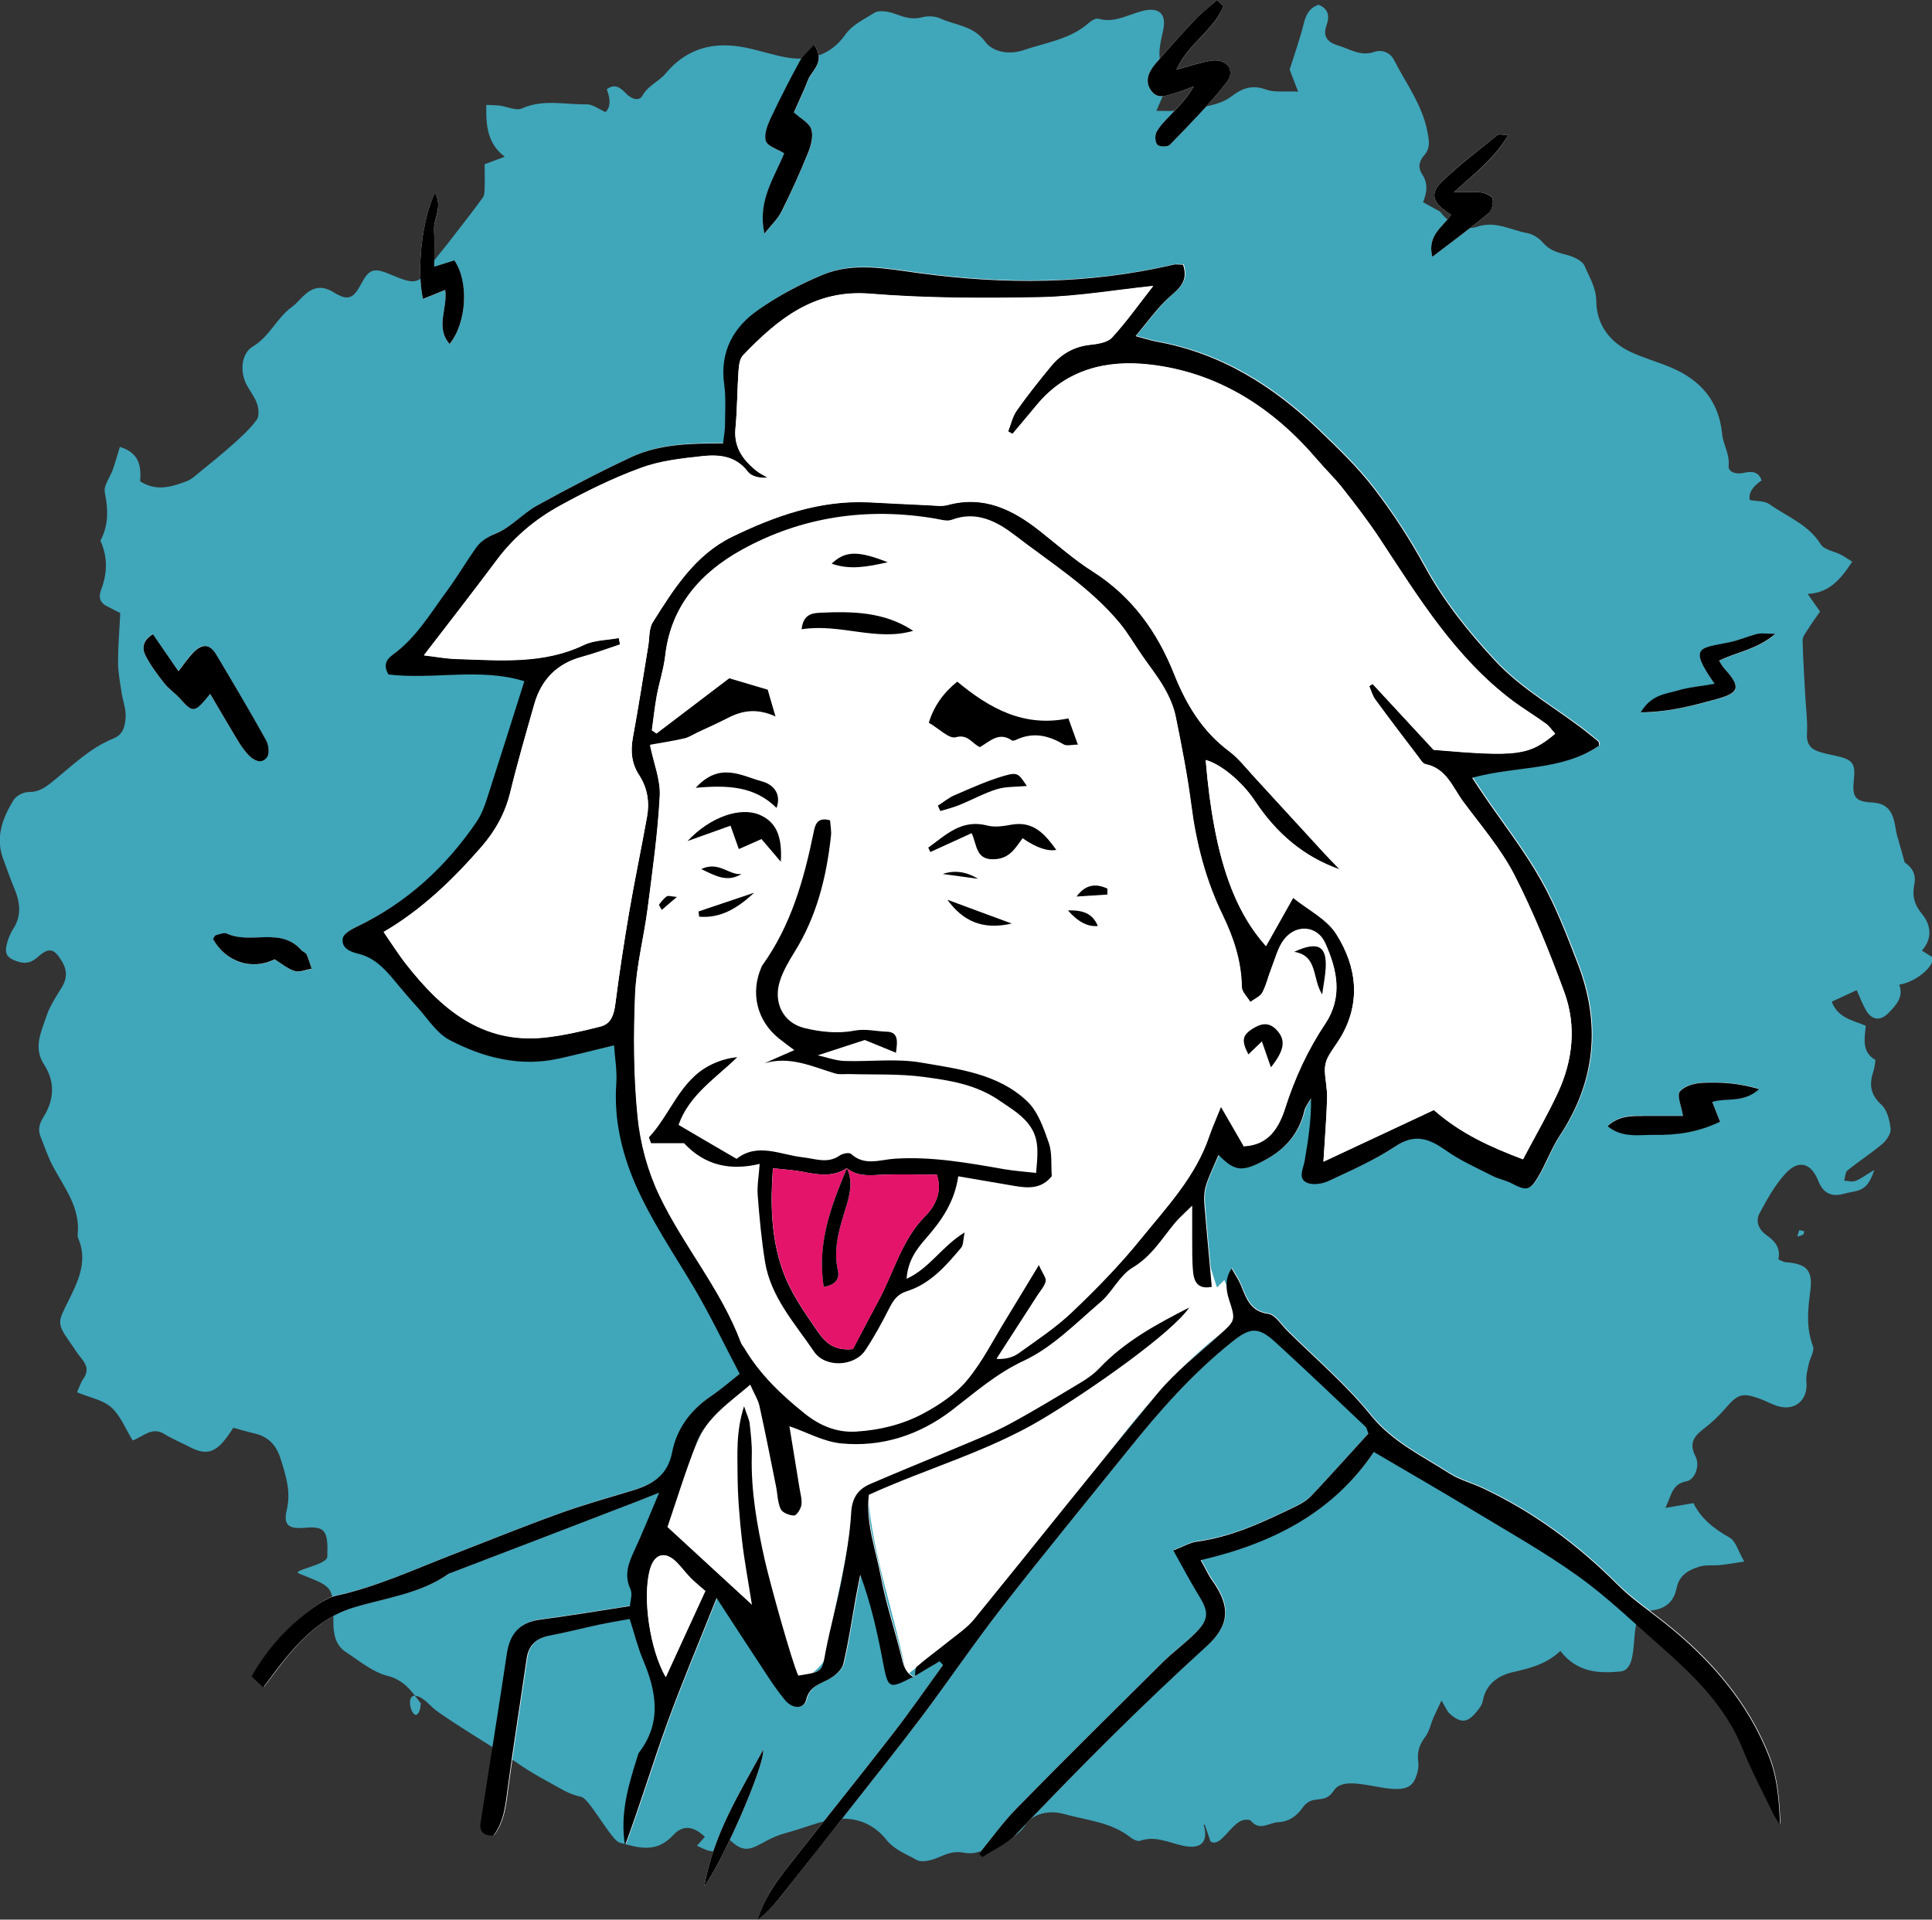
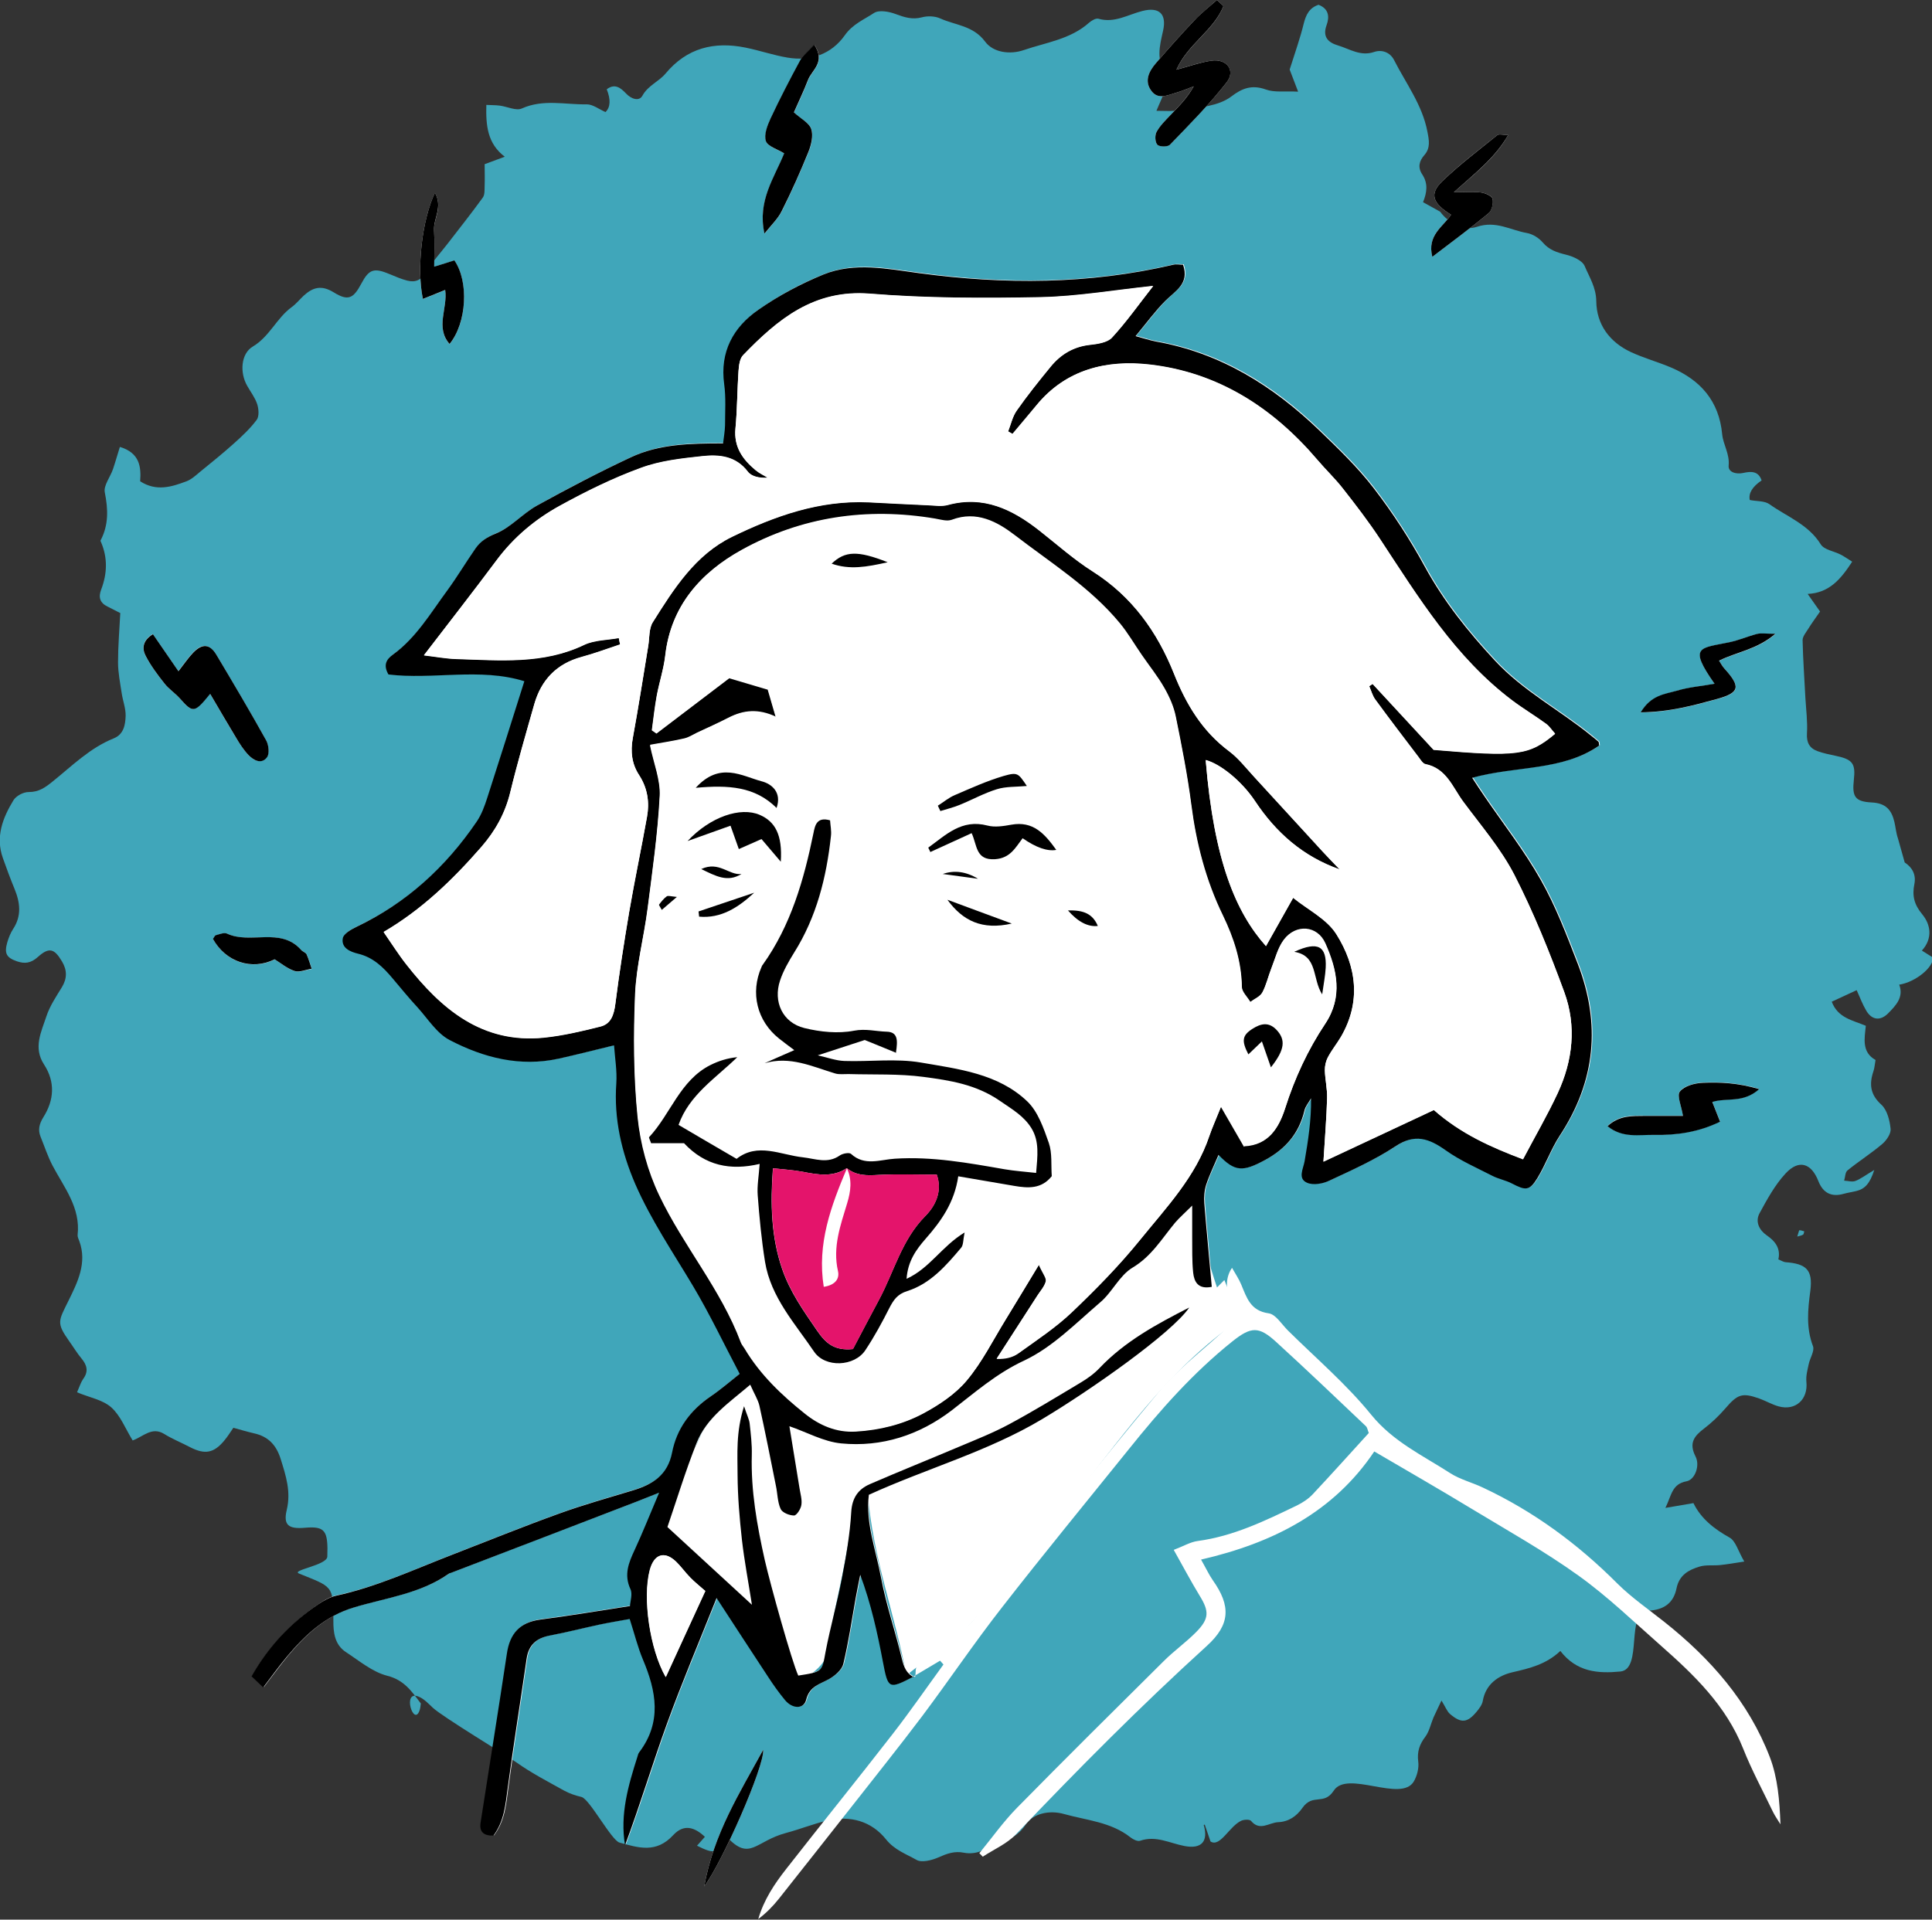
<svg xmlns="http://www.w3.org/2000/svg" id="Ebene_2" data-name="Ebene 2" viewBox="0 0 137.18 136.33">
  <rect x="0" y="0" width="137.18" height="136.33" fill="#333333" stroke="none" />
  <defs>
    <style>      .cls-1 {        fill: #40a6ba;      }      .cls-1, .cls-2, .cls-3, .cls-4 {        stroke-width: 0px;      }      .cls-2 {        fill: #e4146b;      }      .cls-3 {        fill: #000;      }      .cls-4 {        fill: #fff;      }    </style>
  </defs>
  <g id="Ebene_1-2" data-name="Ebene 1">
    <g>
      <g>
        <path class="cls-1" d="M85.47,129.61c.34,1.17-.16,1.73-1.38,1.49-1.04-.2-2.02-.76-3.14-.37-.18.06-.49-.09-.68-.24-1.39-1.1-3.12-1.21-4.72-1.66-1.02-.29-2.19-.05-2.72.75-.78,1.2-2.04,1.28-3.09,1.84-.36.19-.89.24-1.29.16-.69-.14-1.23.07-1.84.34-.46.2-1.17.38-1.53.17-.74-.42-1.56-.7-2.17-1.46-1.03-1.29-2.53-1.71-4.15-1.34-.99.23-1.95.62-2.93.88-2.2.58-2.57,2.04-4.2.31l-.15.07c-.52,1.08-.74,1.16-1.99.53.2-.22.38-.42.56-.63-.75-.71-1.51-.92-2.25-.12-1.21,1.31-2.46.9-3.81.53-.57-.15-2.13-3.1-2.7-3.24-.42-.1-.85-.24-1.23-.45-1.15-.64-2.33-1.25-3.4-2.01-.76-.53-5.23-3.23-5.92-3.87-.31-.29-.62-.63-1-.79-1.24-.54-.34,2.27.07.91.04-.14.05-.29.07-.43-.64-.85-1.18-1.67-2.39-1.97-1.05-.27-1.98-1.06-2.93-1.68-.8-.52-.9-1.41-.89-2.25.02-2.53-.1-2.37-2.44-3.33-.59-.24,2.02-.59,2.01-1.21,0-.2.01-.4.01-.59-.02-1.3-.31-1.56-1.6-1.45-1.16.1-1.55-.18-1.29-1.27.31-1.3-.06-2.42-.43-3.61-.32-1.02-.9-1.61-1.91-1.83-.47-.11-.94-.25-1.45-.39-.24.35-.42.64-.64.9-.74.9-1.38,1.02-2.43.48-.61-.32-1.26-.58-1.84-.94-.87-.54-1.48.18-2.24.46-.51-.82-.86-1.76-1.52-2.35-.61-.54-1.55-.7-2.43-1.07.19-.43.27-.71.43-.94.4-.54.28-.99-.12-1.47-.32-.38-.57-.81-.86-1.21-.93-1.32-.78-1.42-.05-2.9.63-1.28,1.33-2.67.76-4.22-.05-.14-.13-.29-.12-.43.22-1.94-.95-3.36-1.78-4.93-.34-.65-.57-1.36-.85-2.05-.2-.5-.09-.92.2-1.39.77-1.22.85-2.51.04-3.75-.77-1.19-.19-2.31.17-3.4.24-.74.7-1.42,1.11-2.09.37-.62.37-1.2,0-1.82-.54-.91-.91-1.04-1.72-.31-.49.44-.93.49-1.48.3-.75-.26-.91-.56-.68-1.36.1-.33.23-.66.42-.95.6-.92.49-1.85.1-2.81-.3-.73-.58-1.48-.84-2.22-.53-1.5-.01-2.84.75-4.09.19-.32.72-.6,1.1-.59.73,0,1.18-.34,1.7-.76,1.37-1.1,2.63-2.37,4.32-3.05.72-.29.83-.97.85-1.61.01-.53-.2-1.06-.28-1.6-.11-.73-.26-1.46-.26-2.19,0-1.17.1-2.33.16-3.5-.38-.2-.64-.33-.9-.46-.55-.26-.67-.67-.45-1.23.42-1.11.46-2.22-.01-3.33-.02-.05-.06-.11-.04-.14.58-1.1.54-2.21.3-3.41-.1-.49.39-1.09.58-1.65.17-.5.31-1.01.49-1.58,1.41.42,1.52,1.42,1.44,2.44,1.15.74,2.23.4,3.29,0,.35-.13.65-.41.95-.66.81-.66,1.63-1.32,2.41-2.02.58-.52,1.17-1.07,1.63-1.69.18-.25.14-.77.03-1.11-.15-.46-.47-.87-.71-1.3-.53-.92-.46-2.28.4-2.79,1.19-.71,1.69-2.02,2.76-2.8.32-.23.57-.55.86-.82.65-.59,1.26-.76,2.12-.23,1.03.64,1.4.44,1.96-.61.55-1.04.9-1.15,2.02-.68.41.17.82.35,1.25.46.59.15,1-.05,1.34-.62.43-.71,1-1.33,1.51-1.99.84-1.09,1.7-2.17,2.51-3.29.15-.21.12-.56.13-.85.02-.49,0-.97,0-1.52.44-.16.85-.32,1.43-.53-1.23-.93-1.35-2.21-1.31-3.68.32.02.64.01.95.05.54.07,1.17.39,1.58.2,1.52-.68,3.08-.26,4.61-.29.42,0,.85.34,1.32.55q.53-.51.09-1.62c.58-.44.99-.1,1.38.31.36.38.92.57,1.15.15.4-.73,1.16-1,1.64-1.57,1.52-1.83,3.45-2.3,5.68-1.85,1,.2,1.97.54,2.98.71,1.65.28,3.12-.24,4.07-1.58.56-.8,1.37-1.12,2.08-1.59.35-.23,1.07-.1,1.54.08.62.23,1.18.41,1.86.23.4-.11.93-.09,1.3.08,1.08.49,2.34.5,3.19,1.65.57.77,1.76.94,2.76.59,1.58-.54,3.3-.76,4.62-1.94.17-.15.48-.33.66-.28,1.14.33,2.09-.29,3.12-.55,1.21-.31,1.74.22,1.47,1.41-.24,1.08-.53,2.1.26,3.11.18.23-.07.81-.18,1.22-.11.39-.31.76-.55,1.35.59,0,.92.03,1.24,0,.84-.1,1.68-.17,2.5-.36.55-.12,1.14-.32,1.58-.66.77-.59,1.47-.85,2.46-.49.61.22,1.34.1,2.28.15-.27-.72-.48-1.27-.6-1.57.39-1.23.75-2.24,1-3.27.16-.62.39-1.11,1.05-1.33.73.28.79.85.57,1.45-.31.85.14,1.24.82,1.44.83.25,1.59.79,2.56.46.52-.18,1.12,0,1.41.57.85,1.67,2.01,3.19,2.37,5.09.12.61.23,1.16-.22,1.67-.36.41-.48.86-.15,1.36.43.65.34,1.29.06,1.98l1.21.67c.63.85,1.7,1.39,2.61,1.08,1.35-.46,2.4.24,3.56.44.4.07.85.35,1.12.67.46.54,1.01.71,1.66.87.49.12,1.15.41,1.32.81.33.79.81,1.51.82,2.49.02,1.65.94,2.9,2.45,3.61.92.43,1.92.7,2.86,1.1,2.09.89,3.41,2.38,3.63,4.74.07.74.54,1.39.46,2.22-.05.47.52.64,1.03.53.54-.12,1.08-.16,1.31.53q-.99.67-.84,1.39c.5.1,1.05.05,1.4.3,1.25.89,2.76,1.43,3.64,2.85.24.39.94.48,1.42.73.28.15.54.33.81.5-.8,1.23-1.62,2.22-3.16,2.29.36.51.61.86.88,1.25-.31.45-.6.84-.86,1.26-.15.24-.38.52-.38.77.03,1.38.13,2.75.2,4.13.05.83.16,1.67.11,2.49-.04.66.18,1.06.76,1.27.42.15.86.24,1.29.33,1.19.25,1.41.54,1.28,1.7-.13,1.18.06,1.55,1.27,1.61,1.01.05,1.41.54,1.61,1.39.09.39.12.79.25,1.16l.48,1.71c.56.37.81.88.69,1.52-.17.83-.03,1.46.56,2.17.58.7.77,1.69-.03,2.57.32.2.55.35.78.49.07.68-1.23,1.75-2.39,1.93.34.89-.24,1.48-.78,2.03-.57.58-1.19.48-1.58-.22-.24-.41-.41-.86-.66-1.42-.65.3-1.17.54-1.77.82.44,1.16,1.47,1.31,2.42,1.71-.09.89-.31,1.87.69,2.43-.06.32-.07.57-.15.8-.31.92-.23,1.66.57,2.38.41.38.59,1.12.65,1.72.03.34-.3.82-.6,1.07-.79.67-1.66,1.22-2.46,1.87-.17.13-.16.48-.24.73.27.01.57.11.8.02.37-.14.7-.4,1.34-.78-.31.96-.66,1.35-1.29,1.5-.29.07-.58.11-.87.19q-1.31.38-1.81-.9c-.5-1.28-1.39-1.56-2.33-.54-.76.82-1.31,1.84-1.85,2.83-.32.6-.01,1.2.51,1.56.63.43,1,.95.83,1.71.24.1.37.19.51.2,1.47.11,1.95.54,1.76,2.03-.18,1.35-.31,2.63.19,3.94.12.33-.21.83-.3,1.25-.09.42-.21.85-.17,1.27.13,1.25-.76,2.08-1.97,1.75-.47-.13-.91-.39-1.38-.56-1.22-.43-1.54-.3-2.4.7-.45.52-.96,1.01-1.51,1.43-.71.54-1.1,1.03-.61,1.99.33.64-.04,1.65-.64,1.76-1.04.19-1.06.99-1.5,1.89.78-.13,1.33-.23,1.99-.34.54,1.11,1.48,1.84,2.57,2.45.43.24.6.95,1.04,1.7-.73.11-1.22.2-1.72.25-.49.05-1.01-.03-1.46.11-.77.23-1.44.6-1.63,1.54-.21,1.04-.89,1.54-2.02,1.59-1.63.07-.35,4.16-1.97,4.32-1.58.15-3.09.05-4.26-1.46-1.02.96-2.18,1.23-3.39,1.51-1,.23-1.91.83-2.12,2.05-.05.27-.25.53-.44.76-.66.79-1.09.83-1.88.16-.21-.18-.32-.49-.61-.96-.3.64-.44.92-.57,1.21-.19.45-.29.97-.57,1.35-.42.55-.6,1.07-.51,1.78.06.45-.08,1-.31,1.4-.89,1.54-4.73-.83-5.69.66-.7,1.08-1.48.17-2.22,1.22-.42.6-.98.99-1.73,1.02-.64.03-1.3.66-1.92-.09-.1-.12-.49-.1-.68-.02-.86.38-1.51,1.92-2.2,1.48l-.41-1.2Z" />
        <path class="cls-1" d="M23.86,24.39c-.43-.24-.72-.36-.94-.55-.06-.05.07-.48.11-.48.3.02.62.04.88.17.08.04-.01.41-.04.86Z" />
        <path class="cls-1" d="M15.05,94.28l-.61-.75c.14-.1.3-.28.43-.27.49.05.62.36.18,1.02Z" />
        <path class="cls-1" d="M127.61,87.83c.1-.31.13-.46.15-.46.12,0,.23.05.35.08-.03.08-.03.2-.08.23-.11.07-.25.09-.42.14Z" />
      </g>
      <path class="cls-4" d="M86.94,90.92c.28.7.47,1.18.66,1.66.29.73.16,1.32-.51,1.82-4.98,3.73-8.32,8.93-12.19,13.65-1.98,2.41-3.83,4.94-5.94,7.22-1.26,1.36-2.9,2.36-4.6,3.7-.85-4.43-2.4-8.41-2.74-12.89,9.6-3,18.12-7.77,25.31-15.17Z" />
      <path class="cls-4" d="M55.75,119.8c-1.58-1.29-1.12-8.37-.4-3.84-1.83-1.67-6.53-5.59-9.22-6.87.66-1.91,2.73-5.01,3.59-7.08.36-.86,1.13-1.57,1.8-2.27.66-.7,1.42-1.32,2.36-2.18.46,2.63,6.74,2.56,10.05,2.4,1.67-.08,4.12-4.12,5.79-4.13,1.21,0,14.15-11.64,15.52-11.71-1.06,1.17,1.13,7.24,2.09,9.98-2.14.88-19.18,11.69-21.31,12.57-1.23.51-5.34-.78-5.51.81-.3,2.97-1.06,5.89-1.63,8.83-.05.28-.14.58-.12.85.1,1.12-2.07,2.51-3.03,2.64Z" />
      <path class="cls-4" d="M47.23,118.98c-1.06-2.52-1.26-4.95-1-7.43.05-.52.14-1.15.77-1.18.38-.02.81.29,1.15.54.73.54,1.42,1.14,2.03,1.63-1.08,2.35-1.98,4.32-2.95,6.43Z" />
      <g>
        <path class="cls-4" d="M64.96,119.1c-.57-.27-.75-.75-.89-1.35-.46-1.93-1.12-3.82-1.48-5.77-.36-1.94-1.09-3.84-.86-5.85,4.12-1.88,8.43-3.06,12.3-5.37,3.48-2.08,9.23-6.13,10.45-7.93-2.32,1.18-4.57,2.4-6.38,4.31-.39.41-.87.75-1.36,1.04-1.66,1-3.32,2.01-5.03,2.93-1.15.62-2.38,1.1-3.58,1.61-2.1.89-4.23,1.74-6.32,2.65-.83.36-1.27.96-1.33,1.99-.09,1.59-.37,3.17-.67,4.74-.33,1.73-.82,3.44-1.15,5.17-.27,1.42-.2,1.43-1.94,1.7-.45-.96-1.09-1.94-1.37-3.01-.45-1.7-.61-3.48-1-5.2-.56-2.46-1-4.93-.92-7.46.02-.74-.07-1.49-.15-2.22-.03-.29-.18-.57-.4-1.24-.59,1.86-.47,3.39-.46,4.89,0,1.53.14,3.07.31,4.6.16,1.48.45,2.95.71,4.61-2.13-1.96-4.03-3.7-6-5.52.65-1.9,1.28-3.98,2.08-5.99.71-1.8,2.3-2.83,3.8-4.12.3.67.56,1.06.65,1.49.42,1.89.79,3.78,1.17,5.68.11.56.11,1.16.34,1.66.12.26.62.47.95.46.19,0,.48-.46.52-.75.06-.38-.07-.79-.13-1.18-.24-1.52-.49-3.04-.72-4.41,1.23.43,2.43,1.1,3.68,1.22,2.89.28,5.56-.6,7.85-2.35,1.65-1.27,3.17-2.6,5.13-3.53,2.01-.94,3.67-2.66,5.4-4.13.85-.73,1.37-1.92,2.3-2.47,1.36-.81,2.09-2.07,3.03-3.2.3-.36.67-.67,1.21-1.21,0,.97,0,1.58,0,2.2.01.86-.02,1.72.07,2.57.07.63.34,1.2,1.32,1-.19-2.02-.38-3.98-.53-5.94-.03-.43,0-.9.13-1.3.24-.74.59-1.44.88-2.13,1.17,1.22,1.71,1.22,3.33.35,1.45-.79,2.39-1.9,2.77-3.5.07-.31.31-.58.47-.87.01,1.57-.21,3.03-.46,4.48-.1.55-.49,1.23.18,1.52.43.19,1.12.06,1.58-.15,1.6-.75,3.23-1.48,4.71-2.45,1.38-.91,2.38-.54,3.56.3,1.01.72,2.17,1.23,3.29,1.8.45.23.96.32,1.4.55.97.51,1.25.53,1.81-.38.59-.97.97-2.08,1.59-3.02,2.55-3.87,2.92-7.95,1.27-12.22-.78-2.01-1.56-4.05-2.61-5.92-1.17-2.08-2.66-3.98-4.01-5.96-.27-.39-.52-.79-.87-1.31,3.15-.87,6.39-.47,9.02-2.29-.03-.16-.02-.24-.05-.27-.17-.15-.35-.28-.52-.43-2.24-1.83-4.82-3.16-6.85-5.35-1.92-2.07-3.62-4.2-4.97-6.67-1.06-1.94-2.29-3.82-3.63-5.57-1.14-1.48-2.51-2.8-3.86-4.1-3.27-3.15-7-5.49-11.57-6.3-.46-.08-.91-.24-1.47-.39.8-.95,1.4-1.78,2.12-2.51.7-.71,1.71-1.21,1.25-2.56-.26,0-.49-.04-.69,0-5.98,1.4-11.99,1.42-18.05.6-2.24-.3-4.58-.8-6.78.09-1.62.65-3.19,1.5-4.62,2.5-1.78,1.24-2.75,2.99-2.44,5.3.13.96.07,1.94.06,2.91,0,.43-.09.86-.14,1.29-2.33,0-4.52.05-6.53.98-2.27,1.06-4.5,2.22-6.69,3.44-1.03.57-1.85,1.54-2.91,1.98-.63.26-1.08.55-1.44,1.05-.69.98-1.3,2.02-2.01,2.99-1.18,1.6-2.2,3.35-3.85,4.55-.47.34-.71.74-.33,1.42,3.16.39,6.49-.5,9.65.48-.91,2.88-1.76,5.58-2.63,8.27-.19.59-.42,1.2-.76,1.71-2.19,3.23-4.99,5.79-8.54,7.47-.38.18-.9.48-.96.8-.14.7.53.97,1.08,1.1,1.08.26,1.79.97,2.46,1.76.59.7,1.17,1.4,1.79,2.08.73.8,1.35,1.82,2.25,2.29,2.41,1.26,5.01,1.93,7.77,1.32,1.26-.28,2.52-.6,3.91-.94.06.9.22,1.81.16,2.7-.18,2.52.37,4.9,1.35,7.16,1.1,2.54,2.67,4.84,4.09,7.22,1.21,2.03,2.22,4.17,3.32,6.25-.71.55-1.35,1.12-2.06,1.6-1.45.97-2.42,2.29-2.74,3.99-.3,1.59-1.37,2.26-2.76,2.68-1.75.53-3.51,1.02-5.22,1.64-2.58.93-5.12,1.96-7.67,2.95-2.71,1.05-5.35,2.29-8.22,2.9-.43.09-.86.33-1.23.59-1.96,1.33-3.55,3.01-4.76,5.13.26.25.5.48.83.79.6-.78,1.13-1.52,1.71-2.22,1.3-1.55,2.73-2.87,4.76-3.47,2.27-.67,4.7-.97,6.71-2.39.04-.03.11-.04.16-.06,4.42-1.7,8.84-3.39,13.26-5.09.39-.15.78-.31,1.51-.6-.67,1.58-1.17,2.85-1.74,4.07-.42.9-.77,1.75-.3,2.77.16.35-.02.86-.03,1.21-2.21.34-4.28.69-6.35.96-1.47.19-2.18.99-2.39,2.42-.6,4.01-1.25,8.01-1.87,12.02-.11.7.28.9.91.91.77-1.02.86-2.21,1.02-3.4.41-3.06.9-6.11,1.34-9.16.14-.99.71-1.48,1.67-1.66,1.17-.21,2.32-.52,3.49-.77.71-.15,1.43-.26,2.16-.4.34,1.05.57,2,.94,2.88.95,2.25,1.36,4.45-.26,6.58-.07.09-.09.21-.13.32-.66,2.04-1.25,4.09-.88,6.29,1.07-2.86,1.95-5.78,2.98-8.64,1.04-2.87,2.23-5.67,3.52-8.92,1.38,2.11,2.51,3.87,3.66,5.6.37.57.77,1.12,1.2,1.65.52.63,1.33.67,1.5-.02.25-.98,1-1.11,1.67-1.5.4-.23.87-.64.97-1.05.37-1.55.59-3.13.88-4.7.1-.55.21-1.09.32-1.63.76,2.07,1.22,4.12,1.61,6.18.36,1.94.4,1.98,2.21,1.02.6-.36,1.2-.71,1.8-1.07.08.09.16.18.24.27-1.2,1.65-2.36,3.33-3.61,4.94-2.49,3.21-5.04,6.36-7.54,9.56-.85,1.08-1.61,2.22-2,3.58.57-.43,1.05-.92,1.47-1.45,1.71-2.15,3.4-4.31,5.1-6.46,1.69-2.16,3.41-4.3,5.06-6.49,1.92-2.56,3.71-5.22,5.68-7.74,2.95-3.79,6-7.5,9.01-11.24,2.22-2.77,4.56-5.42,7.35-7.65,1.32-1.05,1.87-1.09,3.11.05,2.15,1.96,4.25,3.97,6.36,5.97.11.1.13.3.21.49-1.33,1.46-2.64,2.92-3.98,4.35-.31.33-.71.59-1.11.79-2.26,1.09-4.52,2.19-7.06,2.53-.52.07-1.01.37-1.7.63.69,1.23,1.24,2.27,1.85,3.27.67,1.09.68,1.62-.26,2.57-.72.73-1.57,1.33-2.3,2.06-3.49,3.46-6.98,6.92-10.43,10.43-.97.99-1.78,2.14-2.66,3.21.08.08.16.16.24.25.79-.52,1.72-.92,2.36-1.59,4.38-4.6,8.84-9.1,13.54-13.37,1.68-1.52,1.73-2.85.43-4.68-.27-.39-.47-.83-.83-1.46,5.15-1.19,9.42-3.39,12.3-7.68,2.44,1.43,4.72,2.74,6.96,4.1,2.53,1.53,5.13,2.99,7.53,4.71,2.08,1.49,3.94,3.29,5.87,4.99,2.37,2.09,4.62,4.26,5.83,7.3.61,1.54,1.4,3,2.12,4.5.15.31.36.59.53.88-.06-1.66-.19-3.29-.75-4.76-1.51-3.94-4.22-7.02-7.5-9.62-1.12-.89-2.31-1.71-3.32-2.71-2.81-2.82-5.96-5.14-9.57-6.83-.76-.36-1.61-.57-2.31-1.02-1.95-1.26-4.05-2.23-5.61-4.15-1.75-2.16-3.91-4-5.9-5.97-.45-.44-.87-1.16-1.38-1.23-1.3-.18-1.56-1.12-1.95-2.05-.16-.39-.41-.75-.65-1.18q-.62.89-.18,2.23c.48,1.46.45,1.47-.68,2.49-1.48,1.34-3.09,2.58-4.35,4.1-4.42,5.32-8.71,10.75-13.08,16.11-.49.6-1.17,1.05-1.78,1.54-.76.61-1.55,1.17-2.28,1.81-.15.13-.1.49-.14.74ZM14.92,49.28c.66,1.13,1.23,2.11,1.82,3.08.27.44.54.88.89,1.25.37.39.92.69,1.32.16.19-.25.13-.87-.06-1.2-1.14-2.04-2.33-4.06-3.53-6.07-.47-.78-1.01-.83-1.65-.16-.34.35-.62.77-1.05,1.32-.65-.94-1.2-1.75-1.81-2.63-.73.44-.78,1.01-.52,1.53.36.7.84,1.34,1.33,1.96.31.4.76.69,1.1,1.07.93,1.06,1.03,1.06,2.15-.32ZM86.87.43c-.15-.14-.3-.28-.46-.43-.53.47-1.1.92-1.59,1.43-.94.99-1.85,2.02-2.74,3.05-.51.59-.85,1.3-.3,2.01.48.61,1.16.26,1.75.09.42-.12.82-.3,1.23-.45-.48.85-1.09,1.44-1.67,2.06-.35.37-.73.74-.97,1.18-.13.24-.11.74.06.91.15.15.73.15.89,0,1.38-1.44,2.8-2.86,4.02-4.42.66-.85.02-1.71-1.08-1.55-.81.12-1.6.4-2.48.64.82-1.83,2.66-2.78,3.34-4.52ZM57.82,3.18c-.43.48-.81.77-1.01,1.14-.73,1.35-1.44,2.72-2.09,4.11-.23.49-.48,1.15-.33,1.6.13.38.82.57,1.3.87-.7,1.74-1.93,3.37-1.4,5.7.49-.63.95-1.06,1.22-1.59.69-1.38,1.32-2.79,1.9-4.21.2-.5.36-1.16.2-1.63-.15-.45-.75-.74-1.23-1.18.33-.74.7-1.51,1-2.3.27-.71,1.27-1.26.45-2.5ZM122.14,79.66c-.22-.56-.38-.96-.56-1.42,1.02-.32,2.19.12,3.33-.91-1.53-.44-2.77-.5-3.99-.45-.57.03-1.32.22-1.64.62-.23.29.11,1.04.22,1.73-.89,0-1.8,0-2.71,0-.9,0-1.82-.05-2.65.73,1.07.87,2.23.6,3.32.62,1.59.03,3.14-.19,4.68-.94ZM101.7,18.24c1.41-1.08,2.73-2.05,3.99-3.09.24-.2.35-.71.29-1.03-.05-.21-.51-.41-.82-.45-.51-.07-1.03-.02-1.93-.02,1.58-1.4,2.93-2.43,3.86-4.06-.38,0-.66-.09-.78.01-1.33,1.07-2.7,2.1-3.91,3.28-.92.89-.69,1.55.63,2.37-.56.86-1.72,1.43-1.33,2.99ZM30.03,21.24c.61-.25,1.08-.44,1.58-.64.19,1.32-.72,2.65.31,3.84,1.22-1.48,1.39-4.43.34-5.94-.44.14-.9.28-1.43.45,0-.91.04-1.75-.01-2.59-.05-.82.65-1.65.06-2.66-.92,1.96-1.31,5.38-.85,7.55ZM116.49,50.6c2.07-.02,3.76-.49,5.44-.95,1.62-.45,1.69-.87.51-2.17-.13-.14-.22-.32-.37-.55,1.3-.64,2.69-.78,4-1.91-.69,0-1.01-.06-1.3.01-.66.16-1.3.45-1.96.59-2.08.44-2.96.24-1.06,2.95-.94.17-1.85.24-2.7.5-.83.25-1.82.3-2.55,1.54ZM19.5,68.13c.46.28.91.67,1.43.84.35.11.8-.09,1.21-.16-.12-.34-.21-.7-.36-1.02-.06-.14-.28-.2-.39-.32-1.47-1.65-3.6-.38-5.27-1.16-.2-.1-.53.05-.79.12-.09.02-.14.17-.2.26.89,1.63,2.74,2.26,4.38,1.45ZM50,133.97c1.26-1.66,4.29-8.53,4.19-9.7-1.71,3.13-3.5,5.95-4.19,9.7Z" />
        <path class="cls-3" d="M64.91,119.05c-1.82.95-1.85.91-2.22-1.03-.39-2.06-.84-4.11-1.61-6.18-.11.54-.22,1.09-.32,1.63-.28,1.57-.51,3.15-.88,4.7-.1.41-.57.82-.97,1.05-.67.39-1.43.51-1.67,1.5-.17.68-.98.65-1.5.02-.43-.52-.83-1.08-1.2-1.65-1.15-1.74-2.28-3.49-3.66-5.6-1.29,3.24-2.48,6.05-3.52,8.92-1.04,2.86-1.91,5.78-2.98,8.64-.37-2.2.23-4.25.88-6.29.03-.11.06-.23.13-.32,1.62-2.14,1.21-4.33.26-6.58-.37-.88-.6-1.83-.94-2.88-.72.13-1.44.25-2.16.4-1.16.25-2.32.55-3.49.77-.97.18-1.53.67-1.67,1.66-.44,3.05-.93,6.1-1.34,9.16-.16,1.19-.25,2.38-1.02,3.4-.62,0-1.01-.21-.91-.91.62-4.01,1.27-8.01,1.87-12.02.21-1.43.92-2.23,2.39-2.42,2.08-.27,4.14-.62,6.35-.96.02-.35.2-.86.03-1.21-.47-1.02-.12-1.87.3-2.77.57-1.23,1.07-2.49,1.74-4.07-.73.29-1.12.45-1.51.6-4.42,1.7-8.84,3.4-13.26,5.09-.05.02-.12.03-.16.06-2.01,1.42-4.44,1.71-6.71,2.39-2.03.6-3.46,1.93-4.76,3.47-.58.69-1.11,1.43-1.71,2.22-.33-.31-.57-.54-.83-.79,1.21-2.13,2.79-3.81,4.76-5.13.37-.25.8-.49,1.23-.59,2.87-.62,5.51-1.85,8.22-2.9,2.55-.99,5.09-2.02,7.67-2.95,1.71-.62,3.48-1.11,5.22-1.64,1.39-.42,2.45-1.09,2.76-2.68.33-1.7,1.3-3.01,2.74-3.99.71-.48,1.35-1.04,2.06-1.6-1.1-2.08-2.11-4.22-3.32-6.25-1.42-2.38-2.98-4.68-4.09-7.22-.98-2.27-1.53-4.65-1.35-7.16.06-.89-.1-1.8-.16-2.7-1.4.34-2.65.66-3.91.94-2.76.61-5.36-.06-7.77-1.32-.9-.47-1.53-1.49-2.25-2.29-.62-.67-1.2-1.38-1.79-2.08-.67-.8-1.38-1.5-2.46-1.76-.54-.13-1.21-.4-1.08-1.1.06-.32.59-.62.96-.8,3.55-1.69,6.35-4.25,8.54-7.47.35-.51.57-1.12.76-1.71.87-2.69,1.72-5.39,2.63-8.27-3.16-.98-6.49-.09-9.65-.48-.39-.68-.14-1.08.33-1.42,1.65-1.2,2.67-2.95,3.85-4.55.71-.97,1.32-2,2.01-2.99.35-.5.8-.79,1.44-1.05,1.06-.43,1.89-1.41,2.91-1.98,2.19-1.21,4.42-2.38,6.69-3.44,2.01-.94,4.21-.98,6.53-.98.05-.43.13-.86.14-1.29,0-.97.07-1.96-.06-2.91-.32-2.31.65-4.06,2.44-5.3,1.43-1,3.01-1.84,4.62-2.5,2.2-.89,4.54-.39,6.78-.09,6.06.82,12.07.8,18.05-.6.21-.05.43,0,.69,0,.47,1.35-.54,1.85-1.25,2.56-.72.72-1.32,1.55-2.12,2.51.55.15,1,.3,1.47.39,4.56.81,8.29,3.15,11.57,6.3,1.35,1.3,2.72,2.62,3.86,4.1,1.35,1.75,2.57,3.63,3.63,5.57,1.35,2.47,3.05,4.6,4.97,6.67,2.03,2.19,4.61,3.52,6.85,5.35.17.14.36.28.52.43.03.03.02.11.05.27-2.63,1.82-5.87,1.42-9.02,2.29.34.52.6.92.87,1.31,1.35,1.98,2.84,3.88,4.01,5.96,1.06,1.87,1.83,3.91,2.61,5.92,1.65,4.27,1.28,8.35-1.27,12.22-.62.95-1,2.05-1.59,3.02-.56.91-.83.89-1.81.38-.44-.23-.96-.32-1.4-.55-1.11-.57-2.28-1.08-3.29-1.8-1.18-.84-2.19-1.21-3.56-.3-1.47.97-3.1,1.7-4.71,2.45-.46.22-1.15.34-1.58.15-.68-.29-.28-.98-.18-1.52.25-1.46.48-2.92.46-4.48-.16.29-.4.56-.47.87-.38,1.61-1.32,2.71-2.77,3.5-1.61.87-2.16.86-3.33-.35-.29.69-.64,1.4-.88,2.13-.13.41-.16.87-.13,1.3.16,1.96.35,3.92.53,5.94-.98.2-1.25-.37-1.32-1-.09-.85-.06-1.71-.07-2.57,0-.61,0-1.23,0-2.2-.54.54-.9.85-1.21,1.21-.94,1.13-1.67,2.39-3.03,3.2-.93.56-1.44,1.75-2.3,2.47-1.73,1.48-3.39,3.19-5.4,4.13-1.97.92-3.48,2.26-5.13,3.53-2.3,1.76-4.97,2.63-7.85,2.35-1.25-.12-2.45-.8-3.68-1.22.22,1.37.47,2.89.72,4.41.06.39.19.8.13,1.18-.04.29-.34.75-.52.75-.33,0-.83-.2-.95-.46-.23-.5-.22-1.11-.34-1.66-.38-1.89-.75-3.79-1.17-5.68-.1-.43-.36-.83-.65-1.49-1.51,1.29-3.09,2.33-3.8,4.12-.8,2.01-1.43,4.09-2.08,5.99,1.97,1.81,3.87,3.56,6,5.52-.26-1.66-.54-3.13-.71-4.61-.17-1.53-.3-3.07-.31-4.6,0-1.49-.13-3.02.46-4.89.22.67.37.94.4,1.24.08.74.17,1.48.15,2.22-.07,2.54.37,5,.92,7.46.39,1.72,1.93,7.24,2.38,8.21,1.74-.27,1.68-.28,1.94-1.7.33-1.73.82-3.44,1.15-5.17.3-1.57.58-3.15.67-4.74.06-1.02.5-1.63,1.33-1.99,2.1-.91,4.22-1.76,6.32-2.65,1.21-.51,2.43-.99,3.58-1.61,1.71-.92,3.36-1.93,5.03-2.93.49-.29.97-.63,1.36-1.04,1.81-1.91,4.07-3.13,6.38-4.31-1.22,1.8-6.97,5.85-10.45,7.93-3.87,2.31-8.18,3.49-12.3,5.37-.24,2.01.5,3.91.86,5.85.36,1.95,1.02,3.84,1.48,5.77.14.6.32,1.08.89,1.35l-.05-.04ZM88.35,81.41c1.72-.08,2.45-1.31,2.89-2.68.68-2.14,1.61-4.15,2.85-6.01,1.27-1.9.84-3.84,0-5.69-.57-1.27-2.09-1.39-2.94-.27-.43.57-.61,1.33-.88,2.01-.23.58-.36,1.2-.65,1.74-.16.29-.56.46-.86.68-.21-.36-.59-.71-.6-1.07-.03-1.81-.57-3.47-1.35-5.08-1.21-2.49-1.89-5.12-2.24-7.86-.27-2.09-.67-4.17-1.1-6.24-.14-.71-.45-1.41-.81-2.04-.47-.83-1.08-1.58-1.62-2.37-.52-.75-.97-1.54-1.55-2.24-2.1-2.54-4.9-4.27-7.46-6.25-1.24-.95-2.7-1.75-4.46-1.09-.34.13-.79-.02-1.18-.08-4.85-.82-9.51-.13-13.77,2.23-2.85,1.58-4.99,3.94-5.39,7.46-.11.96-.42,1.89-.6,2.84-.15.82-.24,1.64-.35,2.47.11.08.22.16.33.23,1.78-1.35,3.55-2.7,5.17-3.93.94.28,1.72.51,2.73.81.15.51.36,1.23.57,1.96-1.26-.59-2.31-.48-3.36.06-.74.38-1.5.72-2.25,1.07-.3.14-.59.33-.91.41-.75.17-1.52.29-2.41.45.26,1.28.75,2.46.69,3.61-.14,2.67-.52,5.33-.86,7.98-.26,2.04-.8,4.06-.89,6.1-.12,2.9-.11,5.83.18,8.72.19,1.89.72,3.85,1.54,5.56,1.71,3.59,4.38,6.67,5.79,10.44.06.16.18.29.27.44,1.1,1.85,2.64,3.31,4.28,4.62,1.01.81,2.22,1.36,3.63,1.27,1.68-.1,3.3-.5,4.75-1.27,1.14-.61,2.3-1.38,3.11-2.35,1.09-1.3,1.86-2.86,2.76-4.32.73-1.19,1.45-2.39,2.36-3.89.29.64.55.94.49,1.17-.09.37-.39.68-.6,1.02-.96,1.49-1.93,2.99-2.89,4.48.65.03,1.15-.11,1.55-.39,1.29-.93,2.63-1.81,3.78-2.9,1.71-1.63,3.38-3.33,4.86-5.16,1.86-2.3,3.94-4.47,4.91-7.37.2-.59.46-1.15.83-2.08.63,1.09,1.12,1.94,1.64,2.84ZM43.94,45.32c.03.15.06.29.09.44-.91.3-1.81.64-2.74.89-1.76.48-2.85,1.62-3.35,3.34-.59,2.08-1.2,4.17-1.71,6.27-.36,1.48-1.05,2.73-2.05,3.88-2.04,2.34-4.25,4.47-6.94,6.04.57.82,1.05,1.59,1.61,2.3,2.49,3.17,5.38,5.64,9.77,5.2,1.35-.14,2.7-.45,4.02-.79.74-.19.95-.84,1.05-1.59.28-2.2.62-4.39.99-6.58.38-2.24.86-4.47,1.26-6.72.18-1.04.04-2.03-.56-2.96-.52-.79-.62-1.67-.45-2.63.4-2.18.74-4.37,1.1-6.56.09-.56.04-1.22.32-1.67,1.49-2.37,3.01-4.79,5.63-6.07,3.04-1.49,6.22-2.61,9.7-2.45,1.42.06,2.84.15,4.25.21.46.02.94.09,1.37-.02,2.53-.69,4.57.31,6.49,1.81,1.26.99,2.46,2.07,3.81,2.92,2.78,1.77,4.57,4.27,5.76,7.26.86,2.16,2,4.07,3.9,5.49.68.51,1.21,1.2,1.79,1.83,1.62,1.76,3.23,3.53,4.85,5.29.4.44.82.86,1.23,1.29-2.62-.92-4.53-2.62-6.02-4.86-.94-1.41-2.46-2.64-3.5-2.91.59,7.17,2.14,10.81,4.28,13.21.66-1.18,1.29-2.3,1.93-3.43,1.03.84,2.39,1.5,3.07,2.59,1.43,2.27,1.77,4.8.32,7.29-.29.49-.66.94-.92,1.44-.15.28-.23.62-.22.94.02.66.18,1.32.16,1.98-.04,1.42-.16,2.83-.26,4.5,2.75-1.28,5.3-2.48,7.84-3.67,1.93,1.7,4.08,2.65,6.33,3.5.88-1.67,1.74-3.14,2.46-4.69,1.08-2.31,1.35-4.77.47-7.18-1.04-2.83-2.17-5.64-3.54-8.32-.96-1.86-2.37-3.5-3.63-5.2-.75-1.01-1.19-2.37-2.69-2.67-.18-.04-.34-.3-.47-.48-1.04-1.37-2.08-2.73-3.09-4.11-.2-.27-.29-.63-.43-.95.08-.05.16-.1.24-.16,1.43,1.55,2.86,3.09,4.33,4.68,5.97.51,6.77.41,8.63-1.14-.22-.24-.4-.53-.65-.71-.78-.57-1.62-1.07-2.39-1.65-4.06-3.06-6.66-7.32-9.4-11.48-.81-1.23-1.71-2.4-2.62-3.56-.56-.72-1.23-1.35-1.82-2.05-3.16-3.71-7.06-6.22-11.93-6.77-3.03-.34-5.92.34-8.02,2.9-.56.68-1.14,1.35-1.7,2.03-.1-.06-.21-.12-.31-.18.2-.5.31-1.05.61-1.48.76-1.07,1.58-2.1,2.41-3.12.71-.87,1.61-1.41,2.77-1.55.55-.06,1.26-.16,1.59-.52,1.03-1.12,1.91-2.37,2.92-3.66-2.77.29-5.36.74-7.96.8-4.05.08-8.12.08-12.15-.25-3.98-.32-6.55,1.82-9.01,4.37-.24.25-.29.73-.32,1.1-.09,1.37-.09,2.75-.22,4.11-.12,1.3.51,2.18,1.42,2.94.26.22.59.37.88.55-.59.04-1.16-.08-1.42-.43-.86-1.13-2.05-1.23-3.24-1.1-1.47.16-2.98.32-4.35.83-1.98.72-3.89,1.66-5.74,2.68-1.75.96-3.29,2.24-4.51,3.88-1.66,2.23-3.36,4.41-5.16,6.75.86.1,1.58.24,2.31.26,3.07.09,6.16.39,9.08-1.01.73-.35,1.63-.33,2.45-.48ZM50.07,112.98c-.39-.34-.74-.62-1.05-.94-.36-.36-.66-.79-1.02-1.14-.81-.77-1.55-.52-1.85.61-.53,1.97,0,5.63,1.13,7.6.93-2.02,1.82-3.98,2.81-6.12Z" />
-         <path class="cls-3" d="M64.96,119.1c.04-.25-.01-.61.14-.74.73-.63,1.53-1.2,2.28-1.81.61-.49,1.29-.94,1.78-1.54,4.37-5.36,8.66-10.79,13.08-16.11,1.27-1.52,2.87-2.76,4.35-4.1,1.13-1.02,1.16-1.03.68-2.49q-.44-1.34.18-2.23c.24.44.49.79.65,1.18.39.93.65,1.87,1.95,2.05.51.07.93.79,1.38,1.23,1.99,1.97,4.15,3.8,5.9,5.97,1.55,1.92,3.66,2.89,5.61,4.15.7.45,1.55.66,2.31,1.02,3.61,1.69,6.75,4.01,9.57,6.83,1,1.01,2.2,1.82,3.32,2.71,3.28,2.6,5.99,5.68,7.5,9.62.56,1.46.69,3.09.75,4.76-.18-.29-.39-.57-.53-.88-.72-1.49-1.5-2.96-2.12-4.5-1.21-3.04-3.46-5.21-5.83-7.3-1.93-1.7-3.79-3.5-5.87-4.99-2.4-1.72-5-3.18-7.53-4.71-2.25-1.36-4.52-2.67-6.96-4.1-2.88,4.28-7.16,6.49-12.3,7.68.36.63.55,1.07.83,1.46,1.3,1.83,1.25,3.16-.43,4.68-4.7,4.27-9.17,8.77-13.54,13.37-.64.67-1.57,1.07-2.36,1.59-.08-.08-.16-.16-.24-.25.88-1.07,1.69-2.22,2.66-3.21,3.44-3.51,6.94-6.97,10.43-10.43.73-.72,1.58-1.33,2.3-2.06.94-.94.93-1.48.26-2.57-.62-1-1.16-2.04-1.85-3.27.69-.26,1.18-.56,1.7-.63,2.54-.34,4.8-1.44,7.06-2.53.41-.2.81-.46,1.11-.79,1.34-1.43,2.65-2.89,3.98-4.35-.08-.19-.1-.39-.21-.49-2.11-2-4.22-4.01-6.36-5.97-1.24-1.14-1.8-1.1-3.11-.05-2.79,2.23-5.13,4.88-7.35,7.65-3.01,3.74-6.06,7.45-9.01,11.24-1.96,2.52-3.76,5.18-5.68,7.74-1.65,2.19-3.37,4.33-5.06,6.49-1.69,2.16-3.39,4.32-5.1,6.46-.42.53-.9,1.02-1.47,1.45.39-1.35,1.16-2.5,2-3.58,2.5-3.2,5.05-6.35,7.54-9.56,1.25-1.61,2.41-3.29,3.61-4.94-.08-.09-.16-.18-.24-.27-.6.36-1.2.71-1.8,1.07,0,0,.05.05.05.05Z" />
        <path class="cls-3" d="M14.92,49.28c-1.12,1.38-1.22,1.37-2.15.32-.34-.38-.79-.67-1.1-1.07-.49-.62-.97-1.26-1.33-1.96-.27-.52-.21-1.09.52-1.53.61.88,1.16,1.69,1.81,2.63.43-.55.71-.97,1.05-1.32.65-.67,1.19-.62,1.65.16,1.2,2.01,2.39,4.02,3.53,6.07.18.32.25.95.06,1.2-.4.53-.95.22-1.32-.16-.35-.37-.63-.81-.89-1.25-.59-.97-1.16-1.96-1.82-3.08Z" />
        <path class="cls-3" d="M86.87.43c-.69,1.74-2.53,2.69-3.34,4.52.88-.23,1.67-.52,2.48-.64,1.1-.16,1.75.7,1.08,1.55-1.23,1.57-2.64,2.99-4.02,4.42-.15.16-.74.16-.89,0-.17-.17-.19-.67-.06-.91.24-.44.62-.81.97-1.18.59-.62,1.2-1.21,1.67-2.06-.41.15-.81.33-1.23.45-.59.17-1.27.52-1.75-.09-.56-.71-.21-1.42.3-2.01.89-1.03,1.8-2.06,2.74-3.05.49-.52,1.06-.96,1.59-1.43.15.14.3.28.46.43Z" />
        <path class="cls-3" d="M57.82,3.18c.82,1.25-.18,1.79-.45,2.5-.3.79-.68,1.56-1,2.3.48.44,1.08.74,1.23,1.18.16.47,0,1.13-.2,1.63-.58,1.43-1.21,2.84-1.9,4.21-.26.53-.72.96-1.22,1.59-.52-2.33.7-3.96,1.4-5.7-.48-.3-1.17-.49-1.3-.87-.15-.45.1-1.1.33-1.6.65-1.39,1.36-2.76,2.09-4.11.21-.38.58-.67,1.01-1.14Z" />
        <path class="cls-3" d="M122.14,79.66c-1.54.75-3.09.97-4.68.94-1.09-.02-2.25.25-3.32-.62.84-.78,1.76-.72,2.65-.73.91,0,1.82,0,2.71,0-.11-.7-.45-1.44-.22-1.73.32-.4,1.06-.6,1.64-.62,1.22-.05,2.46,0,3.99.45-1.14,1.02-2.3.59-3.33.91.18.46.34.86.56,1.42Z" />
        <path class="cls-3" d="M101.7,18.24c-.39-1.55.77-2.13,1.33-2.99-1.32-.82-1.55-1.48-.63-2.37,1.22-1.18,2.59-2.21,3.91-3.28.13-.1.4-.01.78-.01-.94,1.62-2.28,2.65-3.86,4.06.9,0,1.43-.05,1.93.02.3.04.77.25.82.45.07.32-.05.84-.29,1.03-1.26,1.04-2.58,2.01-3.99,3.09Z" />
        <path class="cls-3" d="M30.03,21.24c-.46-2.17-.07-5.59.85-7.55.58,1.01-.11,1.83-.06,2.66.05.84.01,1.69.01,2.59.53-.16.99-.31,1.43-.45,1.05,1.51.88,4.45-.34,5.94-1.03-1.19-.12-2.52-.31-3.84-.5.2-.97.39-1.58.64Z" />
        <path class="cls-3" d="M116.49,50.6c.74-1.25,1.72-1.3,2.55-1.54.85-.26,1.76-.33,2.7-.5-1.9-2.7-1.02-2.51,1.06-2.95.67-.14,1.3-.42,1.96-.59.29-.07.61-.01,1.3-.01-1.32,1.13-2.7,1.27-4,1.91.15.23.24.41.37.55,1.18,1.3,1.11,1.72-.51,2.17-1.68.46-3.37.93-5.44.95Z" />
        <path class="cls-3" d="M19.5,68.13c-1.63.81-3.48.18-4.38-1.45.07-.09.12-.23.2-.26.26-.07.59-.21.79-.12,1.67.79,3.8-.49,5.27,1.16.11.13.33.19.39.32.15.33.24.68.36,1.02-.41.06-.86.27-1.21.16-.52-.17-.98-.56-1.43-.84Z" />
        <path class="cls-3" d="M50,133.97c.69-3.76,2.48-6.57,4.19-9.7.1,1.17-2.93,8.04-4.19,9.7Z" />
        <path class="cls-4" d="M88.35,81.41c-.52-.9-1.01-1.75-1.64-2.84-.37.93-.63,1.49-.83,2.08-.97,2.9-3.05,5.08-4.91,7.37-1.48,1.83-3.15,3.53-4.86,5.16-1.14,1.09-2.49,1.97-3.78,2.9-.39.28-.89.42-1.55.39.96-1.49,1.93-2.99,2.89-4.48.22-.33.51-.65.6-1.02.06-.22-.2-.52-.49-1.17-.91,1.5-1.63,2.7-2.36,3.89-.9,1.46-1.67,3.02-2.76,4.32-.82.98-1.97,1.74-3.11,2.35-1.46.78-3.07,1.17-4.75,1.27-1.41.08-2.62-.46-3.63-1.27-1.64-1.32-3.18-2.78-4.28-4.62-.09-.15-.21-.28-.27-.44-1.42-3.77-4.09-6.85-5.79-10.44-.82-1.72-1.35-3.67-1.54-5.56-.29-2.88-.3-5.81-.18-8.72.08-2.04.63-4.06.89-6.1.34-2.66.72-5.31.86-7.98.06-1.15-.43-2.32-.69-3.61.88-.16,1.65-.27,2.41-.45.32-.07.61-.26.91-.41.75-.35,1.51-.69,2.25-1.07,1.06-.54,2.1-.65,3.36-.06-.21-.72-.42-1.45-.57-1.96-1.01-.3-1.79-.53-2.73-.81-1.62,1.23-3.4,2.58-5.17,3.93-.11-.08-.22-.16-.33-.23.12-.82.2-1.65.35-2.47.18-.95.49-1.88.6-2.84.39-3.51,2.53-5.87,5.39-7.46,4.27-2.37,8.93-3.05,13.77-2.23.39.07.84.21,1.18.08,1.75-.66,3.22.14,4.46,1.09,2.57,1.98,5.36,3.71,7.46,6.25.58.7,1.03,1.49,1.55,2.24.54.79,1.15,1.54,1.62,2.37.36.63.67,1.33.81,2.04.42,2.07.83,4.15,1.1,6.24.35,2.74,1.03,5.37,2.24,7.86.78,1.61,1.32,3.26,1.35,5.08,0,.36.39.71.6,1.07.29-.22.7-.38.86-.68.29-.54.42-1.16.65-1.74.27-.68.45-1.44.88-2.01.85-1.12,2.37-1.01,2.94.27.83,1.86,1.26,3.79,0,5.69-1.24,1.86-2.17,3.87-2.85,6.01-.44,1.37-1.17,2.61-2.89,2.68ZM63.63,74.77c.13-.84.14-1.44-.66-1.46-.77-.02-1.49-.23-2.32-.07-1.13.22-2.39.08-3.53-.19-1.54-.38-2.23-1.86-1.72-3.38.24-.69.61-1.36,1-1.98,1.59-2.53,2.29-5.34,2.61-8.26.04-.38-.04-.77-.06-1.13-.94-.28-1.06.34-1.18.91-.67,3.32-1.59,6.55-3.61,9.36-.03.05-.05.1-.08.15-.81,1.83-.32,3.82,1.25,5.08.32.26.66.5,1.08.82-.81.36-1.46.65-2.11.93,1.79-.52,3.37.24,4.99.72.32.1.68.04,1.02.05,1.76.06,3.54-.03,5.27.2,1.88.25,3.75.53,5.44,1.71.84.59,1.69,1.07,2.23,1.94.57.93.43,1.96.33,3.17-.81-.09-1.53-.14-2.24-.26-2.58-.45-5.15-.92-7.79-.75-1.04.07-2.14.55-3.11-.34-.13-.12-.6-.03-.8.11-.87.61-1.73.22-2.63.13-1.59-.17-3.2-1.07-4.7.11-1.44-.85-2.79-1.64-4.12-2.41.76-2.13,2.62-3.3,4.17-4.81-.71.07-1.34.27-1.91.56-2.16,1.09-2.83,3.47-4.35,5.12-.04.04.06.2.14.43h2.34c1.5,1.6,3.29,1.96,5.37,1.47-.06.87-.19,1.55-.14,2.22.12,1.58.27,3.17.52,4.73.41,2.52,2.11,4.37,3.48,6.38.79,1.16,2.88,1.06,3.65-.11.62-.95,1.17-1.95,1.69-2.97.29-.58.56-1,1.28-1.22,1.64-.51,2.75-1.8,3.82-3.07.16-.19.13-.55.25-1.09-1.63.99-2.46,2.54-4.12,3.29.09-1.26.68-2.08,1.35-2.84,1.1-1.25,2.05-2.58,2.32-4.44,1.4.24,2.68.46,3.97.68.99.17,1.94.23,2.67-.69-.06-.79.04-1.63-.21-2.36-.37-1.05-.77-2.23-1.54-2.96-2.07-1.97-4.9-2.3-7.55-2.75-1.76-.3-3.61-.05-5.42-.11-.61-.02-1.21-.25-1.9-.4,1.17-.38,2.19-.71,3.34-1.09.55.23,1.28.52,2.23.91ZM76.55,52.88c-.26-.71-.46-1.27-.68-1.88-3.15.66-5.59-.7-7.89-2.61-1,.81-1.68,1.78-2.02,2.92.71.41,1.43,1.17,1.91,1.03.88-.25,1.15.46,1.72.7.71-.42,1.36-1.11,2.26-.48.07.05.23,0,.33-.05,1.18-.54,2.26-.3,3.34.33.23.14.61.02,1.04.02ZM65.91,60.2c.05.1.1.21.15.31.95-.44,1.9-.87,2.93-1.34.4.85.27,1.94,1.66,1.85,1.09-.07,1.46-.84,1.96-1.49q1.44,1,2.39.83c-.82-1.13-1.63-2.06-3.19-1.79-.56.1-1.17.2-1.7.06-1.84-.48-2.96.67-4.2,1.57ZM56.92,44.69c2.75-.42,5.3.88,7.92.11-2.06-1.37-4.36-1.39-6.67-1.28-.56.03-1.14.16-1.25,1.17ZM55.44,61.2c.12-1.89-.39-2.84-1.5-3.32-1.34-.58-3.49.11-5.12,1.86,1.22-.44,2.13-.76,3.05-1.09.23.65.39,1.1.59,1.66.61-.27,1.1-.49,1.61-.71.37.44.75.88,1.37,1.61ZM49.4,55.95c2.32-.21,4.21-.1,5.74,1.43.39-1.12-.36-1.71-1.05-1.89-1.43-.38-2.99-1.42-4.69.46ZM72.91,55.82c-.61-.9-.64-1-1.65-.71-1.19.35-2.33.87-3.47,1.36-.43.18-.8.5-1.2.75.06.13.12.26.18.38.45-.14.91-.25,1.35-.43.89-.36,1.74-.84,2.66-1.12.64-.2,1.36-.16,2.13-.23ZM90.24,75.8c1-1.26,1.06-1.96.39-2.67-.56-.58-1.12-.43-1.69-.07-.74.47-.8.84-.3,1.82.31-.3.61-.58.96-.92.23.66.41,1.19.64,1.84ZM91.91,67.59c1.68.29,1.26,1.91,1.97,3.02.11-.77.22-1.33.25-1.89.08-1.53-.54-1.91-2.22-1.14ZM67.27,63.9c1.08,1.5,2.47,2.17,4.57,1.69-1.69-.63-3.13-1.16-4.57-1.69ZM63.03,39.93c-2.13-.84-3.02-.81-3.98.1,1.28.45,2.47.25,3.98-.1ZM49.6,64.73c.01.12.03.25.04.37,1.56.14,2.78-.65,3.91-1.7-1.32.44-2.64.89-3.95,1.33ZM75.83,64.66q1.06,1.22,2.12,1.1c-.36-.85-.99-1.14-2.12-1.1ZM69.44,62.41q-1.26-.78-2.5-.34c.83.11,1.67.23,2.5.34ZM52.65,62.07c-.9.11-1.59-.94-2.86-.35,1.07.52,1.86.96,2.86.35ZM78.63,63.53c0-.14,0-.28,0-.42-.81-.38-1.55-.31-2.19.56.73-.05,1.46-.09,2.19-.14ZM48.06,63.7c-.43-.03-.63-.11-.72-.04-.21.15-.38.37-.54.58-.03.03.08.17.19.38.31-.27.6-.52,1.07-.92Z" />
        <path class="cls-4" d="M43.94,45.32c-.82.15-1.72.14-2.45.48-2.93,1.41-6.01,1.1-9.08,1.01-.73-.02-1.45-.16-2.31-.26,1.79-2.34,3.5-4.53,5.16-6.75,1.22-1.64,2.75-2.92,4.51-3.88,1.85-1.01,3.76-1.95,5.74-2.68,1.37-.5,2.88-.67,4.35-.83,1.19-.13,2.38-.03,3.24,1.1.27.35.84.47,1.42.43-.3-.18-.62-.33-.88-.55-.91-.76-1.54-1.64-1.42-2.94.13-1.36.12-2.74.22-4.11.03-.38.08-.86.32-1.1,2.46-2.55,5.03-4.69,9.01-4.37,4.03.32,8.1.33,12.15.25,2.6-.05,5.19-.5,7.96-.8-1.01,1.29-1.89,2.54-2.92,3.66-.33.36-1.04.46-1.59.52-1.16.13-2.06.68-2.77,1.55-.83,1.01-1.66,2.04-2.41,3.12-.3.42-.41.98-.61,1.48.1.06.21.12.31.18.57-.67,1.15-1.34,1.7-2.03,2.09-2.57,4.99-3.25,8.02-2.9,4.87.55,8.77,3.07,11.93,6.77.59.69,1.26,1.33,1.82,2.05.91,1.16,1.81,2.33,2.62,3.56,2.73,4.15,5.33,8.42,9.4,11.48.77.58,1.61,1.08,2.39,1.65.25.18.43.47.65.71-1.86,1.55-2.66,1.65-8.63,1.14-1.47-1.59-2.9-3.13-4.33-4.68-.08.05-.16.1-.24.16.14.32.23.67.43.95,1.01,1.38,2.05,2.75,3.09,4.11.14.18.29.45.47.48,1.5.29,1.93,1.65,2.69,2.67,1.26,1.7,2.67,3.33,3.63,5.2,1.37,2.67,2.5,5.49,3.54,8.32.88,2.4.61,4.86-.47,7.18-.72,1.54-1.58,3.02-2.46,4.69-2.25-.85-4.4-1.8-6.33-3.5-2.53,1.19-5.09,2.38-7.84,3.67.1-1.67.22-3.08.26-4.5.02-.66-.14-1.32-.16-1.98,0-.31.07-.66.22-.94.27-.5.63-.95.92-1.44,1.45-2.49,1.11-5.02-.32-7.29-.68-1.09-2.04-1.75-3.07-2.59-.63,1.13-1.26,2.25-1.93,3.43-2.13-2.39-3.69-6.03-4.28-13.21,1.04.27,2.56,1.49,3.5,2.91,1.48,2.24,3.4,3.94,6.02,4.86-.41-.43-.83-.85-1.23-1.29-1.62-1.76-3.23-3.53-4.85-5.29-.58-.63-1.12-1.33-1.79-1.83-1.9-1.42-3.04-3.33-3.9-5.49-1.19-2.98-2.98-5.49-5.76-7.26-1.34-.85-2.55-1.93-3.81-2.92-1.91-1.5-3.95-2.5-6.49-1.81-.43.12-.91.04-1.37.02-1.42-.06-2.84-.14-4.25-.21-3.48-.16-6.65.97-9.7,2.45-2.62,1.28-4.14,3.7-5.63,6.07-.28.45-.23,1.11-.32,1.67-.36,2.19-.7,4.38-1.1,6.56-.18.96-.07,1.84.45,2.63.6.92.75,1.91.56,2.96-.4,2.24-.87,4.47-1.26,6.72-.37,2.18-.71,4.38-.99,6.58-.1.76-.3,1.4-1.05,1.59-1.32.33-2.66.65-4.02.79-4.39.44-7.29-2.03-9.77-5.2-.56-.71-1.04-1.48-1.61-2.3,2.69-1.57,4.9-3.7,6.94-6.04,1-1.16,1.69-2.4,2.05-3.88.51-2.1,1.12-4.19,1.71-6.27.49-1.72,1.58-2.86,3.35-3.34.92-.25,1.82-.59,2.74-.89-.03-.15-.06-.29-.09-.44Z" />
        <path class="cls-4" d="M50.07,112.98c-.98,2.14-1.88,4.1-2.81,6.12-1.13-1.97-1.65-5.63-1.13-7.6.3-1.13,1.04-1.38,1.85-.61.37.35.67.78,1.02,1.14.31.32.67.6,1.05.94Z" />
        <path class="cls-3" d="M63.63,74.77c-.94-.39-1.67-.68-2.23-.91-1.15.38-2.16.71-3.34,1.09.69.15,1.29.38,1.9.4,1.81.06,3.66-.19,5.42.11,2.66.46,5.48.78,7.55,2.75.77.73,1.17,1.91,1.54,2.96.25.72.15,1.57.21,2.36-.73.92-1.68.86-2.67.69-1.28-.22-2.56-.44-3.97-.68-.27,1.86-1.22,3.19-2.32,4.44-.67.77-1.26,1.58-1.35,2.84,1.65-.75,2.49-2.3,4.12-3.29-.11.54-.08.9-.25,1.09-1.07,1.27-2.18,2.55-3.82,3.07-.71.22-.98.64-1.28,1.22-.51,1.01-1.06,2.02-1.69,2.97-.77,1.18-2.86,1.28-3.65.11-1.36-2.01-3.07-3.86-3.48-6.38-.25-1.56-.4-3.15-.52-4.73-.05-.67.08-1.35.14-2.22-2.08.49-3.87.13-5.37-1.47h-2.34c-.07-.22-.17-.39-.14-.43,1.53-1.64,2.19-4.03,4.35-5.12.58-.29,1.2-.49,1.91-.56-1.55,1.51-3.42,2.68-4.17,4.81,1.33.78,2.67,1.57,4.12,2.41,1.5-1.18,3.12-.28,4.7-.11.9.1,1.76.48,2.63-.13.2-.14.67-.23.8-.11.97.89,2.08.4,3.11.34,2.64-.17,5.21.3,7.79.75.71.12,1.43.17,2.24.26.1-1.21.24-2.24-.33-3.17-.54-.88-1.39-1.36-2.23-1.94-1.7-1.18-3.56-1.46-5.44-1.71-1.74-.23-3.51-.15-5.27-.2-.34-.01-.71.05-1.02-.05-1.62-.49-3.19-1.25-4.99-.72.65-.29,1.3-.58,2.11-.93-.42-.32-.76-.56-1.08-.82-1.57-1.25-2.06-3.25-1.25-5.08.02-.05.04-.11.08-.15,2.01-2.81,2.93-6.04,3.61-9.36.11-.56.24-1.18,1.18-.91.02.36.11.75.06,1.13-.32,2.93-1.02,5.73-2.61,8.26-.39.63-.77,1.29-1,1.98-.51,1.51.18,3,1.72,3.38,1.13.28,2.4.41,3.53.19.83-.16,1.56.05,2.32.07.8.02.79.62.66,1.46ZM60.13,82.96h0c-1,.66-2.05.47-3.13.26-.69-.13-1.4-.17-2.12-.25-.19,2.57-.12,4.88.65,7.14.56,1.64,1.53,3,2.49,4.4.62.9,1.23,1.43,2.54,1.3.58-1.1,1.21-2.31,1.85-3.5,1.07-1.99,1.61-4.25,3.28-5.94.75-.75,1.23-1.79.82-2.95-1.4,0-2.76-.05-4.12.02-.82.05-1.59.07-2.27-.48Z" />
-         <path class="cls-3" d="M76.55,52.88c-.43,0-.81.12-1.04-.02-1.07-.64-2.16-.88-3.34-.33-.1.05-.26.1-.33.05-.9-.63-1.55.06-2.26.48-.58-.25-.84-.95-1.72-.7-.47.13-1.19-.62-1.91-1.03.34-1.14,1.02-2.12,2.02-2.92,2.3,1.91,4.74,3.26,7.89,2.61.22.61.42,1.17.68,1.88Z" />
        <path class="cls-3" d="M65.91,60.2c1.25-.9,2.36-2.05,4.2-1.57.53.14,1.14.04,1.7-.06,1.56-.28,2.37.65,3.19,1.79q-.95.17-2.39-.83c-.5.65-.87,1.42-1.96,1.49-1.39.09-1.26-1-1.66-1.85-1.03.47-1.98.91-2.93,1.34-.05-.1-.1-.21-.15-.31Z" />
-         <path class="cls-3" d="M56.92,44.69c.1-1.01.69-1.14,1.25-1.17,2.31-.11,4.61-.09,6.67,1.28-2.62.77-5.17-.54-7.92-.11Z" />
        <path class="cls-3" d="M55.44,61.2c-.62-.73-.99-1.17-1.37-1.61-.51.22-1.01.44-1.61.71-.2-.56-.36-1.01-.59-1.66-.92.33-1.83.65-3.05,1.09,1.63-1.74,3.77-2.44,5.12-1.86,1.11.48,1.62,1.43,1.5,3.32Z" />
        <path class="cls-3" d="M49.4,55.95c1.71-1.88,3.26-.84,4.69-.46.69.18,1.44.77,1.05,1.89-1.54-1.53-3.42-1.64-5.74-1.43Z" />
        <path class="cls-3" d="M72.91,55.82c-.77.07-1.49.03-2.13.23-.91.28-1.77.76-2.66,1.12-.44.18-.9.29-1.35.43-.06-.13-.12-.26-.18-.38.4-.25.77-.57,1.2-.75,1.14-.49,2.28-1.01,3.47-1.36,1.01-.29,1.04-.19,1.65.71Z" />
        <path class="cls-3" d="M90.24,75.8c-.23-.65-.41-1.19-.64-1.84-.36.34-.65.62-.96.92-.5-.97-.44-1.35.3-1.82.57-.36,1.13-.51,1.69.07.67.71.61,1.41-.39,2.67Z" />
        <path class="cls-3" d="M91.91,67.59c1.68-.77,2.3-.39,2.22,1.14-.03.56-.14,1.11-.25,1.89-.72-1.12-.29-2.74-1.97-3.02Z" />
        <path class="cls-3" d="M67.27,63.9c1.44.53,2.87,1.07,4.57,1.69-2.1.48-3.48-.19-4.57-1.69Z" />
        <path class="cls-3" d="M63.03,39.93c-1.51.34-2.7.55-3.98.1.96-.91,1.85-.94,3.98-.1Z" />
        <path class="cls-3" d="M49.6,64.73c1.32-.44,2.64-.89,3.95-1.33-1.13,1.05-2.35,1.84-3.91,1.7-.01-.12-.03-.25-.04-.37Z" />
        <path class="cls-3" d="M75.83,64.66c1.12-.04,1.76.25,2.12,1.1q-1.05.12-2.12-1.1Z" />
        <path class="cls-3" d="M69.44,62.41c-.83-.11-1.67-.23-2.5-.34q1.24-.43,2.5.34Z" />
        <path class="cls-3" d="M52.65,62.07c-1,.61-1.8.16-2.86-.35,1.27-.59,1.96.46,2.86.35Z" />
-         <path class="cls-3" d="M78.63,63.53c-.73.05-1.46.09-2.19.14.64-.87,1.38-.94,2.19-.56,0,.14,0,.28,0,.42Z" />
        <path class="cls-3" d="M48.06,63.7c-.47.4-.76.65-1.07.92-.11-.21-.22-.34-.19-.38.16-.21.33-.43.54-.58.09-.07.29,0,.72.04Z" />
        <path class="cls-2" d="M60.13,82.96c.67.55,1.44.53,2.27.48,1.35-.07,2.72-.02,4.12-.02.41,1.16-.07,2.19-.82,2.95-1.68,1.69-2.21,3.95-3.28,5.94-.64,1.19-1.27,2.4-1.85,3.5-1.31.13-1.93-.4-2.54-1.3-.96-1.4-1.93-2.77-2.49-4.4-.77-2.26-.84-4.57-.65-7.14.72.08,1.43.12,2.12.25,1.08.21,2.14.4,3.13-.26-1.13,2.68-2.14,5.37-1.65,8.43.85-.13,1.13-.6,1.01-1.12-.39-1.7.18-3.25.65-4.81.26-.85.37-1.67-.02-2.5Z" />
-         <path class="cls-3" d="M60.13,82.96c.39.83.27,1.65.02,2.5-.47,1.56-1.04,3.11-.65,4.81.12.52-.16.99-1.01,1.12-.5-3.06.52-5.75,1.65-8.43,0,0,0,0,0,0Z" />
      </g>
    </g>
  </g>
</svg>